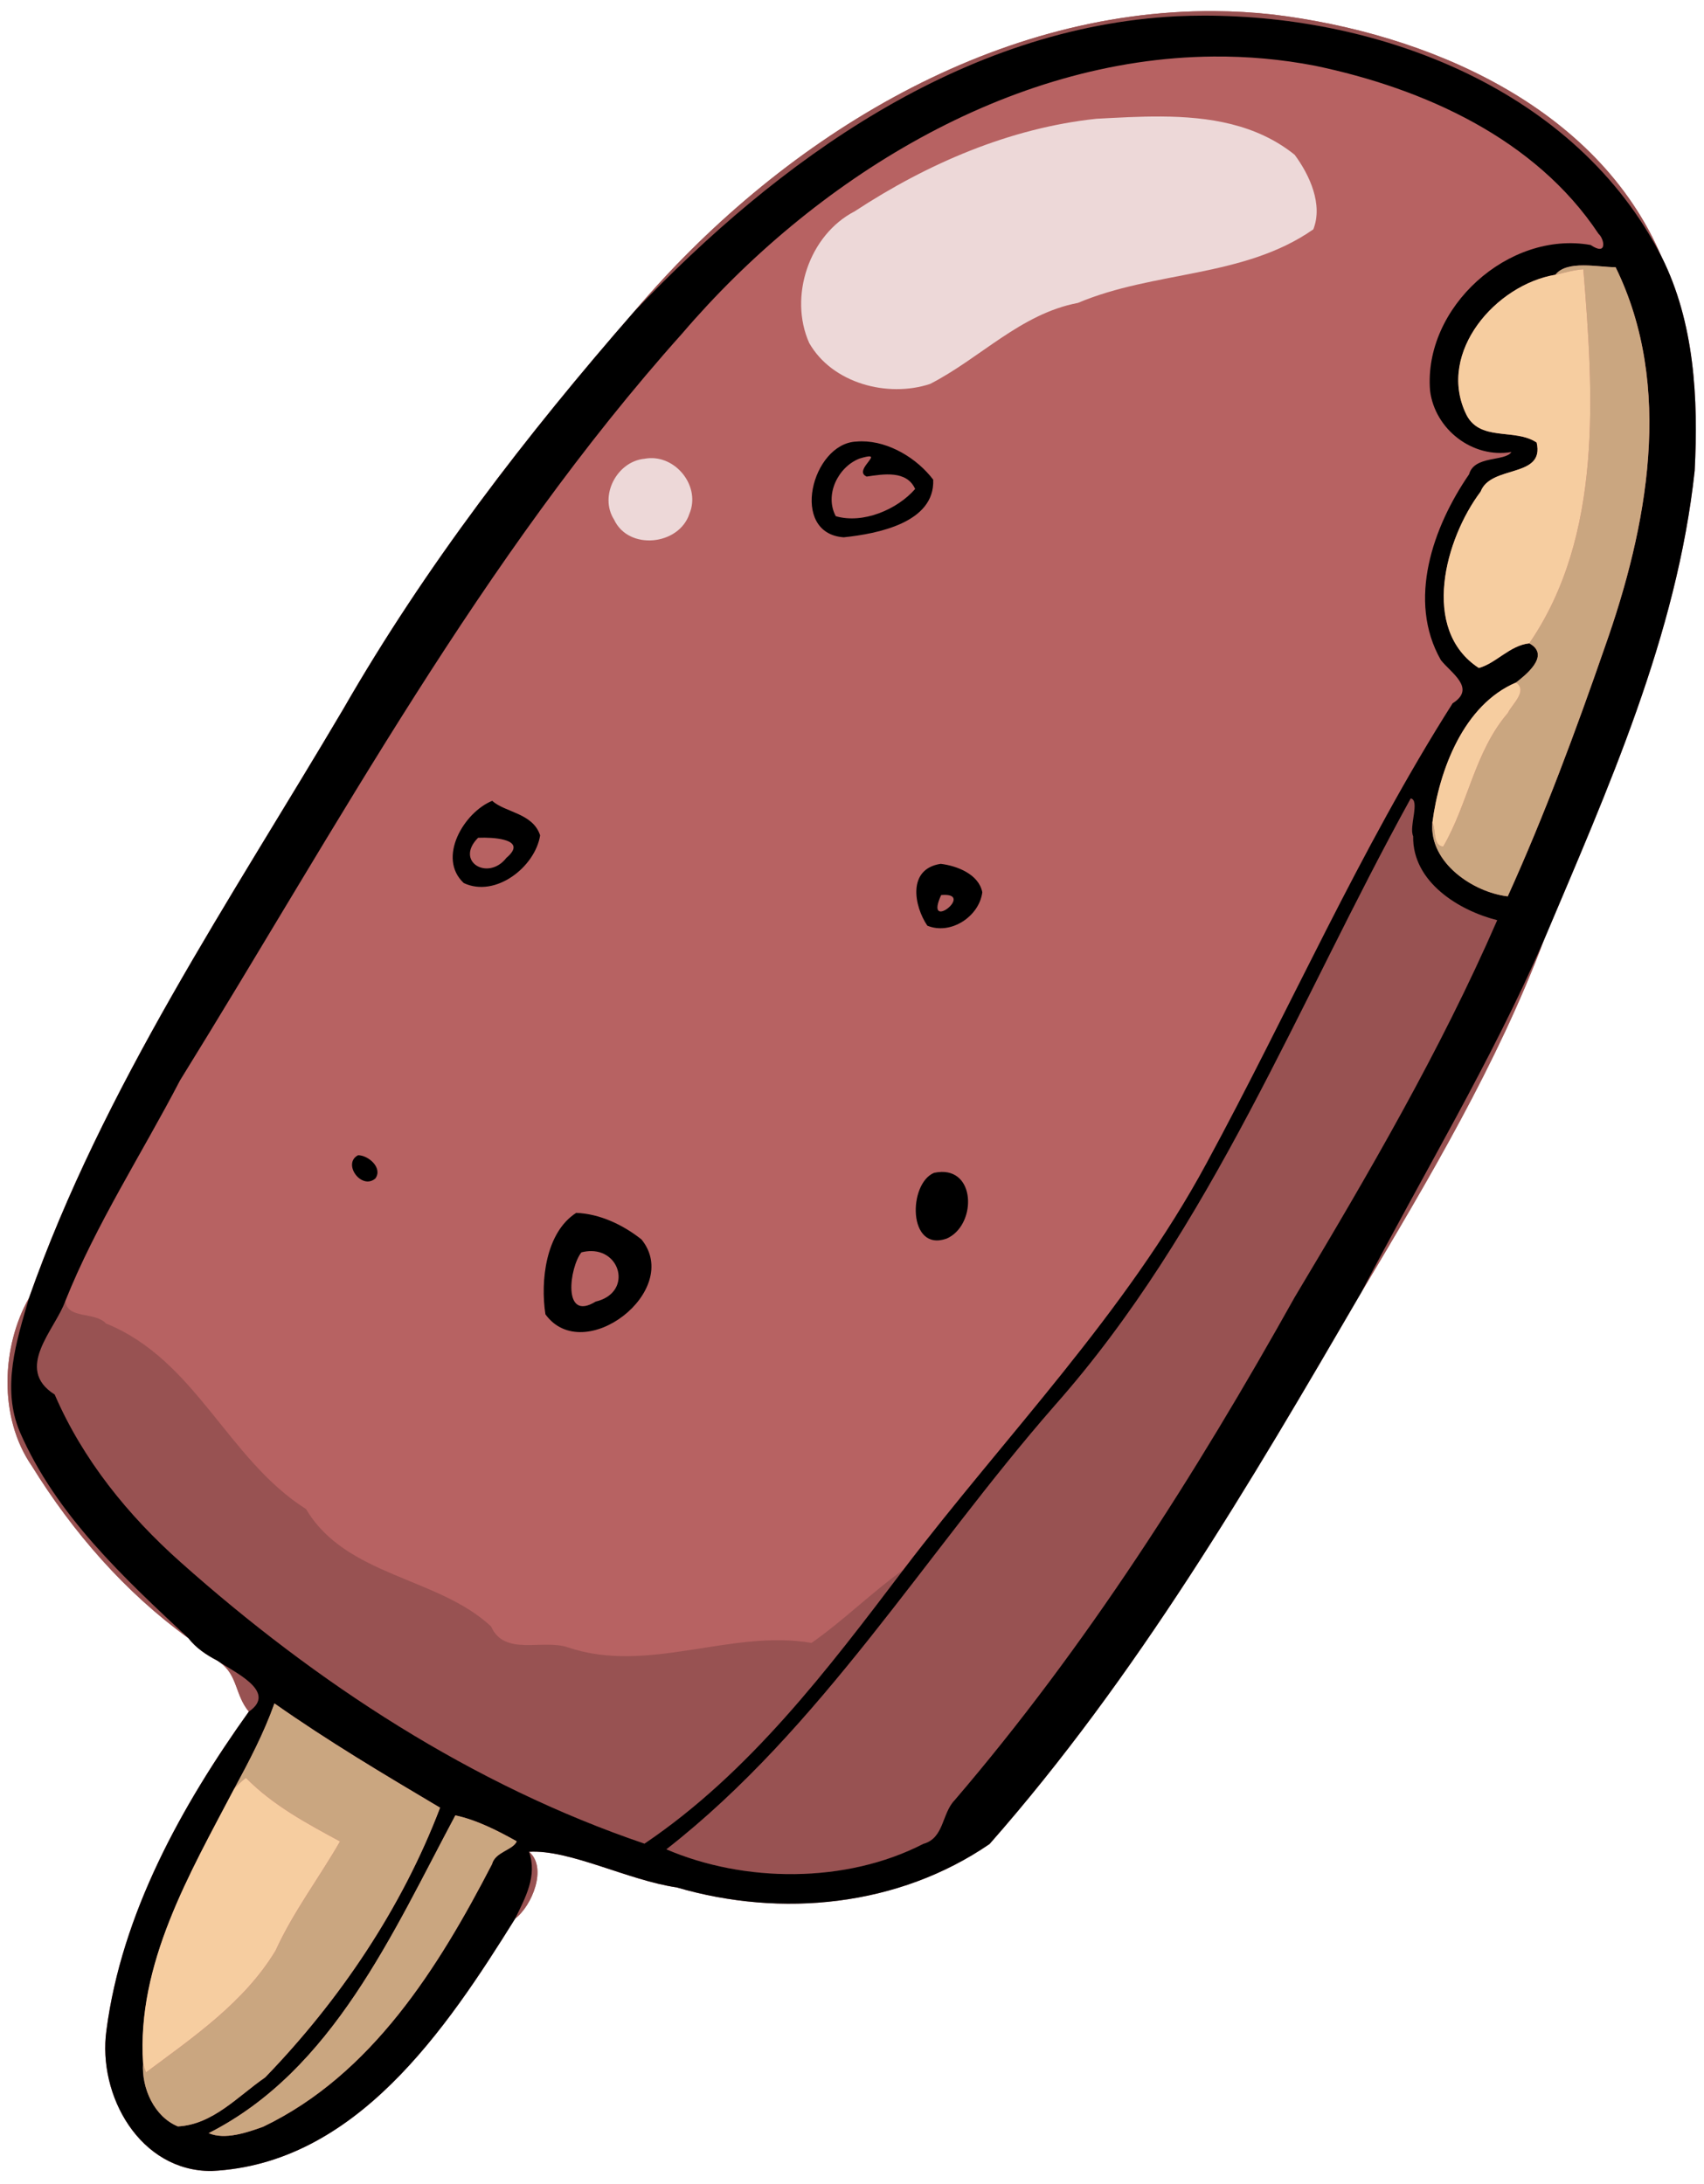
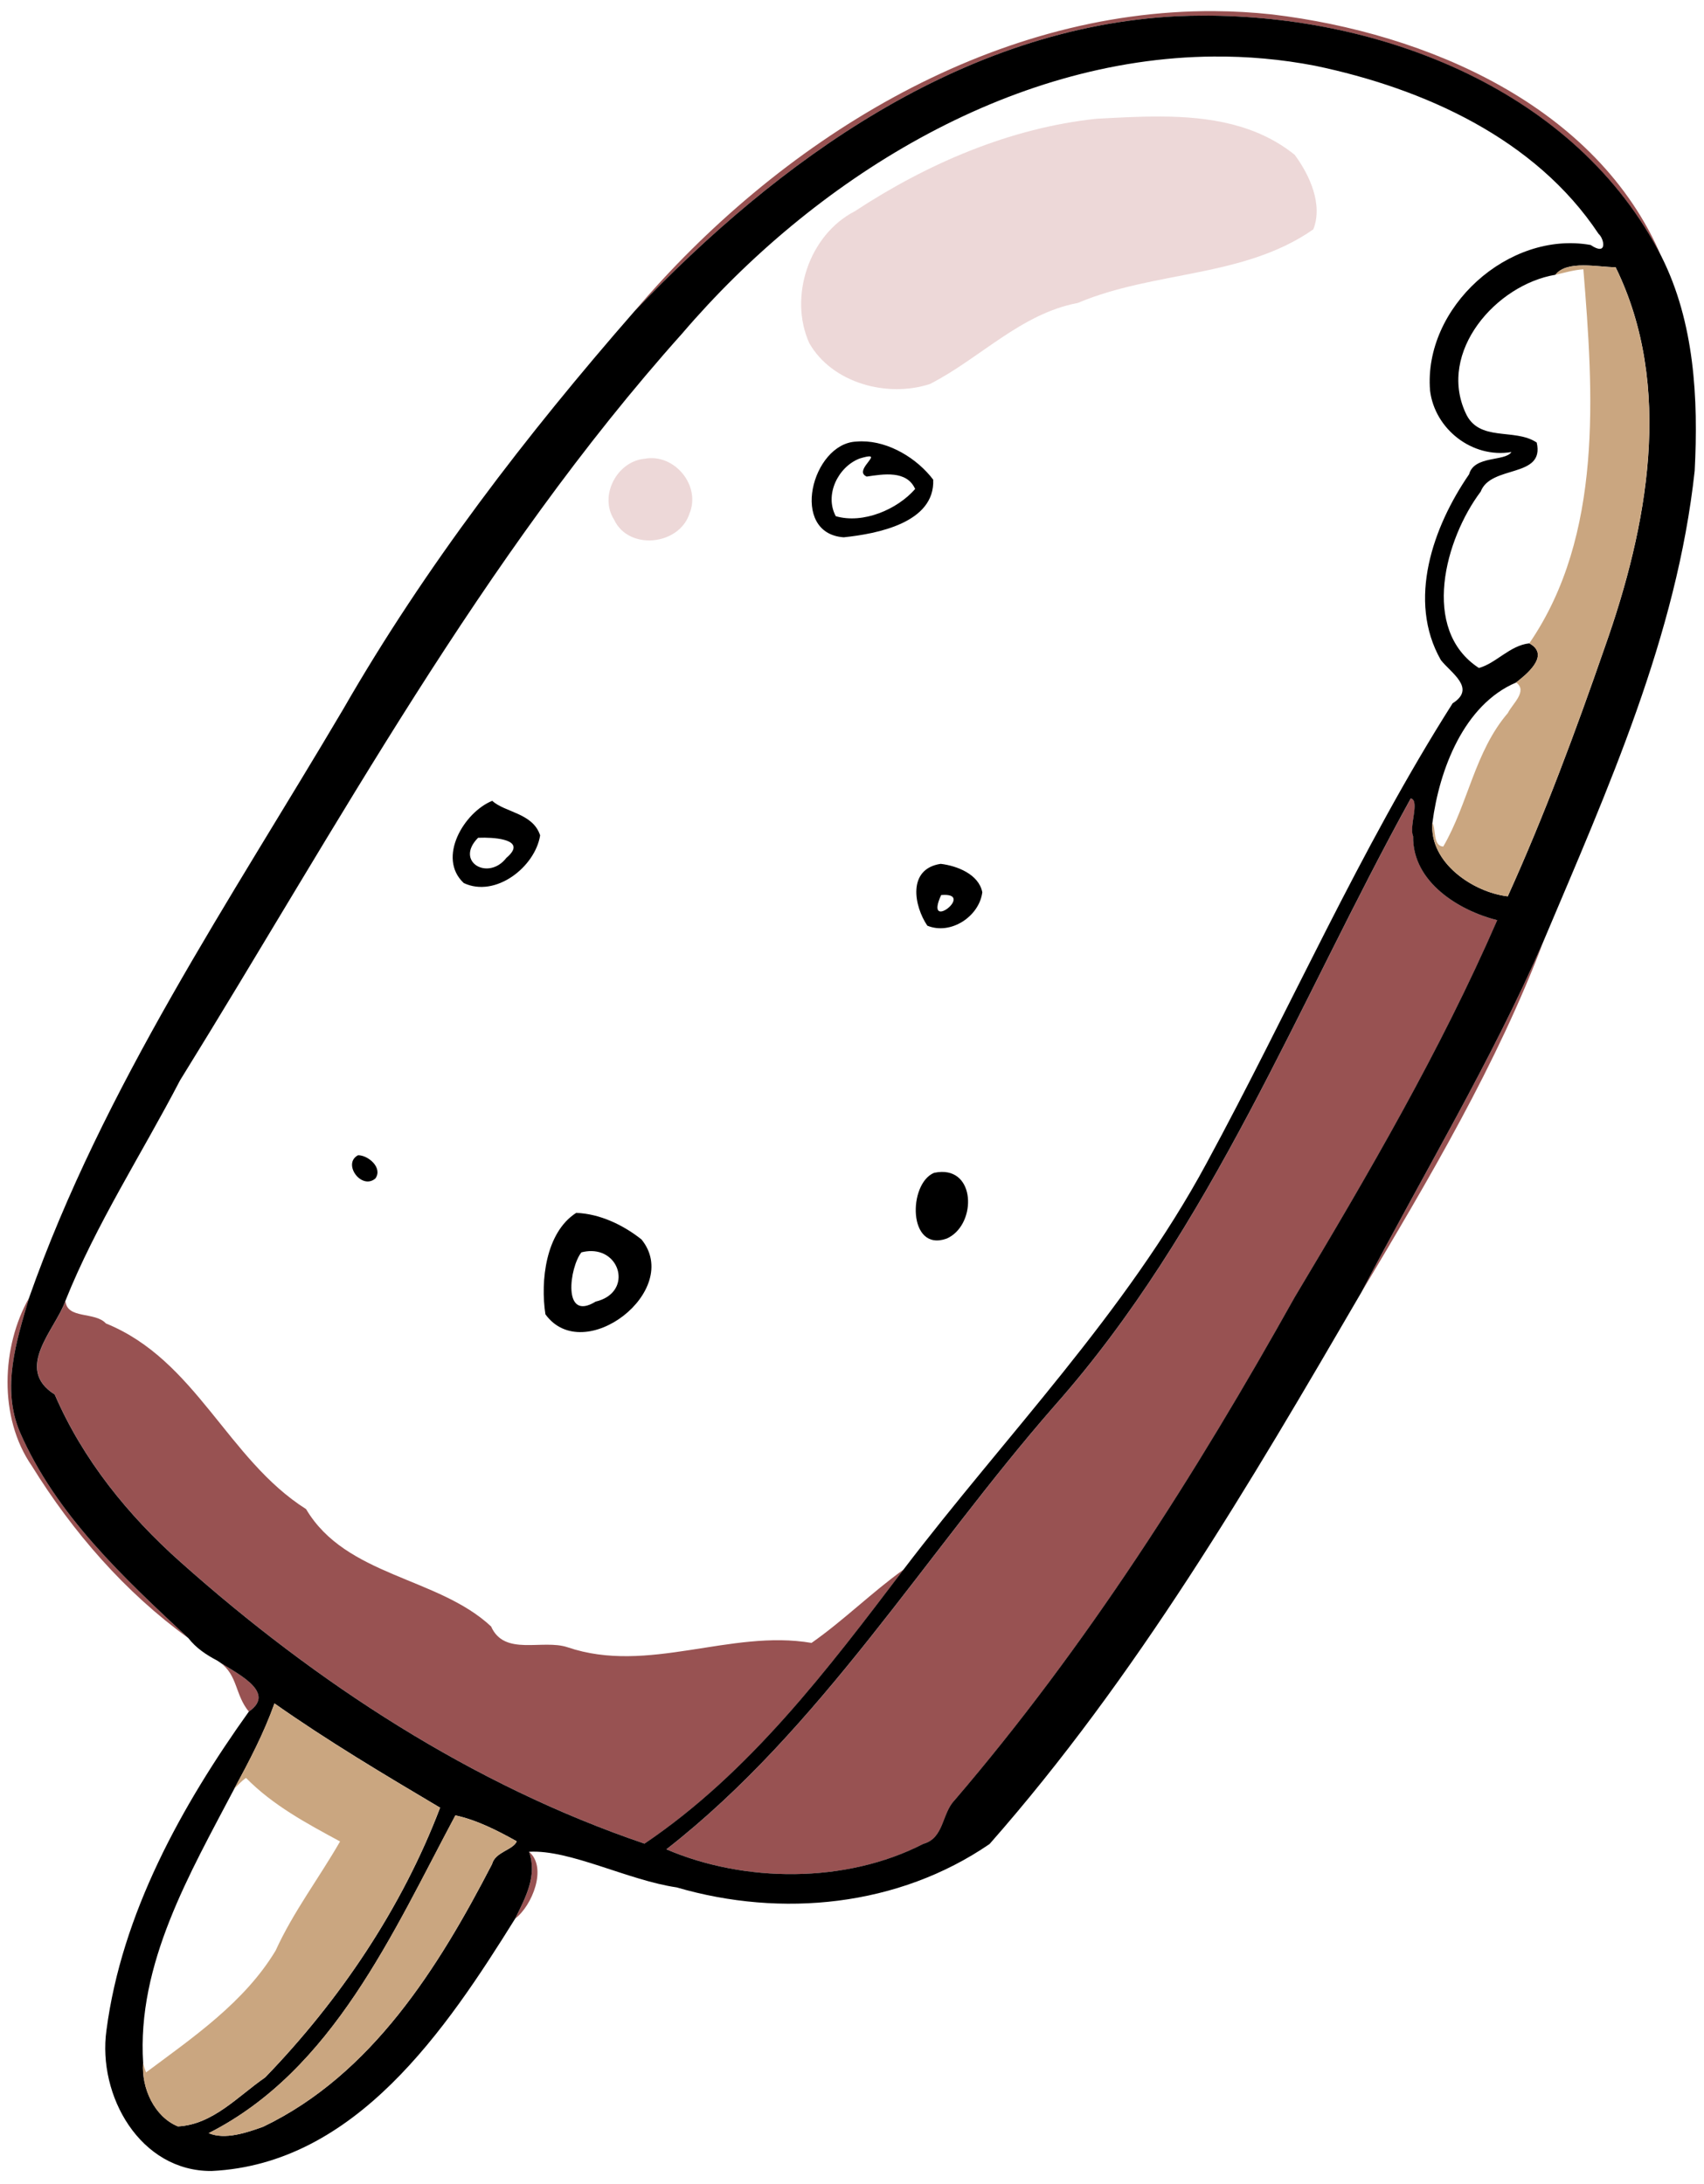
<svg xmlns="http://www.w3.org/2000/svg" id="svg2" height="764pt" width="596pt" version="1.1" viewBox="0 0 596 764">
  <g id="g4215" transform="translate(-1200)">
-     <path id="rect4212" d="m1624.8 3.892c-79.1-0.492-152.8 45.953-202.9 105-37.79 43.29-73.141 89.219-101.84 139.17-39.55 66.98-83.909 132.18-109.92 206.02-9.58 16.85-10.801 41.761 0.989 58.791 14.33 23.19 32.61 44.209 54.75 60.239 2.65 3.44 6.29 5.871 10.12 7.861 0.286 0.204 0.615 0.422 0.955 0.642 6.224 4.502 5.193 11.284 10.066 17.197-23.53 32.94-44.45 70.641-49.8 111.49-3.17 22.85 11.779 49.39 36.759 49.22 50.42-2.39 82.061-49.561 106.21-88.311 5.87-4.47 11.35-17.809 4.85-23.369 14.24-0.83 34.55 9.969 51.65 12.469 36.74 10.73 77.529 6.67 109.42-15.18 51.39-58.38 91.031-125.96 130.01-192.95 23.48-39.43 47.6-80.009 63.83-123.14 22.36-52.95 46.55-106.59 52.78-164.34 1.31-25.24-0.059-51.89-11.589-74.9-22.45-52.81-82.12-78.27-136.15-84.75-6.766-0.737-13.506-1.116-20.206-1.158z" fill="#b76262" />
    <path id="path4" d="m1624.8 3.892c-79.1-0.492-152.8 45.953-202.9 105 50.2-52.739 114.6-99.42 189.8-103.22 64.98-2.8 138.22 23.17 169.41 84.13-22.45-52.81-82.12-78.27-136.15-84.75-6.766-0.737-13.506-1.116-20.206-1.158zm68.656 275.44c-39.62 71.86-69.551 150.32-124.61 212.5-45.13 51.64-81.569 112.85-135.74 155.16 27.13 11.65 62.629 12.11 89.889-1.92 7.27-2.01 6.411-10.58 10.891-15.22 46.2-53.96 84.39-114.12 118.97-176.01 25.61-42.79 50.979-86.271 70.839-131.91-13-3.24-29.69-13.14-29.4-29.37-1.53-3.3 2.461-12.56-0.839-13.23zm46.509 49.711c-18.45 42.49-42.48 82.159-63.83 123.14 23.48-39.43 47.6-80.009 63.83-123.14zm-529.81 125.04c-9.58 16.85-10.801 41.761 0.989 58.791 14.33 23.19 32.61 44.209 54.75 60.239-22.66-21.18-46.31-43.079-58.95-72.139-6.49-15.39-1.229-31.771 3.211-46.891zm12.739 1.041c-3.41 9.9-18.14 23.649-3.72 32.759 9.82 22.77 25.691 42.37 44.181 58.78 47.33 42.17 102.01 77.931 162.1 98.341 36.76-24.82 64.149-61.02 90.619-95.92-11.17 8.02-20.99 17.821-32.23 25.691-28.39-4.85-57.22 11.08-85.33 1.52-8.8-2.94-22.08 3.279-26.75-7.281-18.61-17.38-50.729-17.43-64.709-41.05-27.51-17.43-38.48-52.169-70.02-64.959-3.78-4.22-13.631-1.39-14.141-7.88zm53.12 125.85c0.285 0.204 0.613 0.42 0.952 0.641-0.302-0.218-0.614-0.434-0.952-0.641zm0.952 0.641c6.227 4.502 5.195 11.285 10.069 17.198 9.786-6.717-3.982-13.239-10.069-17.198zm108.09 66.23c2.95 8.45-1.28 16.009-4.85 23.369 5.87-4.47 11.35-17.809 4.85-23.369z" fill="#985252" />
    <path id="path6" d="m1620.9 5.467c-3.077 0.004-6.142 0.072-9.188 0.203-75.2 3.8-139.6 50.481-189.8 103.22-37.79 43.29-73.141 89.219-101.84 139.17-39.55 66.98-83.909 132.18-109.92 206.02-4.44 15.12-9.701 31.501-3.211 46.891 12.64 29.06 36.29 50.959 58.95 72.139 2.65 3.44 6.29 5.871 10.12 7.861 5.42 3.87 21.35 10.749 11.02 17.839-23.53 32.94-44.45 70.641-49.8 111.49-3.17 22.85 11.779 49.39 36.759 49.22 50.42-2.39 82.061-49.561 106.21-88.311 3.57-7.36 7.8-14.919 4.85-23.369 14.24-0.83 34.55 9.969 51.65 12.469 36.74 10.73 77.529 6.67 109.42-15.18 51.39-58.38 91.031-125.96 130.01-192.95 21.35-40.98 45.38-80.649 63.83-123.14 22.36-52.95 46.55-106.59 52.78-164.34 1.31-25.24-0.059-51.89-11.589-74.9-29.7-58.102-97.6-84.418-160.2-84.333zm3.581 14.309c11.762-0.094 23.625 0.938 35.511 3.233 37.99 7.94 77.031 25.47 99.131 58.8 1.94 1.64 3.309 7.99-2.781 3.9-28.7-5.13-58.509 21.861-56.159 50.931 1.64 13.5 14.819 23.83 28.459 21.5-2.15 3.4-13.01 1.109-14.8 7.789-12.6 18.31-21.77 44.141-9.88 64.991 3.51 4.52 12.48 9.84 4.12 15.13-32.5 51.17-57.13 107.52-86.1 160.95-28.27 52.4-70.171 95.14-105.94 142.08-26.47 34.9-53.859 71.1-90.619 95.92-60.09-20.41-114.77-56.171-162.1-98.341-18.49-16.41-34.361-36.01-44.181-58.78-14.42-9.11 0.31-22.859 3.72-32.759 10.73-26.84 26.75-51.461 40.1-77.141 55.26-89.2 105.31-182.69 175.67-261.34 45.891-53.642 113.97-96.289 185.85-96.864zm129.34 73.078c4.005-0.005 8.26 0.641 11.275 0.636 20.43 41.71 11.161 90.73-3.759 132.85-10.2 29.46-21.12 58.88-33.97 87.25-12.03-1.41-27.53-11.741-26.35-25.781 2.39-18.39 10.92-41.249 29.28-49.039 2.66-2.12 12.44-9.4 4.62-13.7-6.79 0.7-11.719 7.05-17.659 8.62-20.57-13.44-11.711-45.32 0.639-61.7 3.56-9.45 22.521-4.59 19.591-17.17-7.75-5.22-20.31 0.04-24.9-10.42-9.76-21.27 10.599-44.78 31.459-48.28 2.015-2.605 5.77-3.261 9.775-3.266zm-252.42 61.548c-0.64 0.001-1.279 0.031-1.916 0.087-15.56 0.68-23.5 32.149-4.38 33.489 11.76-1.23 31.92-5.089 31.3-20.159-5.569-7.378-15.401-13.438-25.005-13.417zm2.78 5.263c2.391 0.178-5.293 5.228-1.036 7.064 5.79-0.86 13.991-2.279 16.941 4.341-6.22 7.15-18.189 12.31-27.759 9.52-4.01-7.43 0.759-17.24 8.319-20.17 1.896-0.577 2.984-0.796 3.536-0.755zm189.25 119.66c3.3 0.67-0.691 9.93 0.839 13.23-0.29 16.23 16.4 26.13 29.4 29.37-19.86 45.64-45.229 89.121-70.839 131.91-34.58 61.89-72.77 122.05-118.97 176.01-4.48 4.64-3.621 13.21-10.891 15.22-27.26 14.03-62.759 13.57-89.889 1.92 54.17-42.31 90.609-103.52 135.74-155.16 55.06-62.18 84.991-140.64 124.61-212.5zm-321.26 0.841c-9.89 4-19.389 19.98-9.959 28.77 11.12 5.24 24.969-5.651 26.709-16.681-2.55-7.86-12.37-8.019-16.75-12.089zm-2.625 12.892c5.905 0.064 14.338 1.345 7.566 7.067-6.33 8.22-18.201 1.32-9.891-7.03 0.689-0.031 1.481-0.047 2.325-0.037zm159.47 9.158c-11.75 1.78-9.32 14.78-4.67 21.63 8.18 3.38 18.17-3.221 19.23-11.691-1.23-6.35-8.939-9.279-14.559-9.939zm1.242 10.861c10.18-0.167-7.078 13.099-1.072 0.059 0.387-0.035 0.744-0.054 1.072-0.059zm-205.03 91.078c-5.6 2.97 1.24 12.301 6.07 8.131 2.66-3.73-2.51-8.161-6.07-8.131zm204.1 5.845c-0.817 0.015-1.69 0.117-2.62 0.316-9.12 3.75-9.23 27.82 4.35 23.02 10.134-4.341 10.522-23.562-1.73-23.336zm-127.8 14.325c-10.71 6.88-12.549 23.881-10.759 35.491 13.4 18.47 48.139-8.361 33.589-26.211-6.41-5.08-14.57-8.98-22.83-9.28zm5.37 13.366c10.663 0.152 13.874 14.721 1.441 17.675-11.79 7.25-9.121-12.08-4.981-17.23 1.253-0.322 2.438-0.461 3.541-0.445zm-110.89 158.25c18.67 13.14 38.311 24.83 57.931 36.48-13.32 35-35.041 67.309-61.181 94.359-9.52 6.56-18.269 16.511-30.519 17.141-8.28-3.39-12.76-13.43-12.17-22.1-2.25-34.73 16.289-66.301 31.839-95.961 5.25-9.72 10.38-19.449 14.1-29.919zm63.281 39.169c7.45 1.59 14.819 5.35 21.459 9.07-1.23 3.05-7.541 3.68-8.641 7.98-18.68 36.13-42.099 73.66-80.039 91.87-5.74 2.08-13.421 4.68-19.061 2.25 43.5-22.03 64.391-70.2 86.281-111.17z" />
    <path id="path10" d="m1606.1 40.758c-7.599-0.047-15.223 0.402-22.586 0.792-30.32 3.21-59.209 15.72-84.569 32.38-15.93 8.22-23.16 29.791-15.92 46.061 8.03 14.12 27.429 19.25 42.289 14.33 17.5-8.95 31.661-24.551 51.691-28.341 26.77-11.33 58-8.729 82.35-25.739 3.43-8.72-1.28-18.991-6.52-26.081-13.42-10.794-30.016-13.297-46.734-13.402zm-178.7 119.52c-0.641 0.021-1.287 0.092-1.939 0.214-9.65 0.89-16.011 12.919-10.681 21.289 5.06 10.91 22.73 9.03 26.35-2.03 3.891-9.234-4.119-19.796-13.73-19.473z" fill="#edd8d8" />
    <path id="path12" d="m1753.8 92.855c-4.005 0.005-7.76 0.661-9.775 3.266 3.24-0.71 6.451-1.691 9.781-1.911 3.51 43.2 7.019 93.031-18.911 130.86 7.82 4.3-1.96 11.58-4.62 13.7 4.21 2.97-1.339 7.499-2.859 10.659-11.61 13.52-13.869 31.68-22.609 46.73-3.69-0.18-2.481-6.18-3.811-8.35-1.18 14.04 14.32 24.371 26.35 25.781 12.85-28.37 23.77-57.79 33.97-87.25 14.92-42.12 24.189-91.14 3.759-132.85-3.015 0.005-7.27-0.641-11.275-0.636zm-457.82 503.09c-3.72 10.47-8.85 20.199-14.1 29.919 1.3-1.37 2.62-2.739 4.15-3.869 9.41 9.59 21.221 15.919 32.911 22.239-7.28 12.7-16.391 24.661-22.541 38.191-10.86 18.02-28.73 30.249-45.32 42.609-0.38-1.07-0.729-2.129-1.039-3.209-0.59 8.67 3.89 18.71 12.17 22.1 12.25-0.63 20.999-10.581 30.519-17.141 26.14-27.05 47.861-59.359 61.181-94.359-19.62-11.65-39.261-23.34-57.931-36.48zm63.281 39.169c-21.89 40.97-42.781 89.14-86.281 111.17 5.64 2.43 13.321-0.17 19.061-2.25 37.94-18.21 61.359-55.74 80.039-91.87 1.1-4.3 7.411-4.93 8.641-7.98-6.64-3.72-14.009-7.48-21.459-9.07z" fill="#caa680" />
-     <path id="path14" d="m1753.8 94.209c-3.33 0.22-6.541 1.201-9.781 1.911-20.86 3.5-41.219 27.01-31.459 48.28 4.59 10.46 17.15 5.2 24.9 10.42 2.93 12.58-16.031 7.72-19.591 17.17-12.35 16.38-21.209 48.26-0.639 61.7 5.94-1.57 10.869-7.92 17.659-8.62 25.93-37.83 22.421-87.661 18.911-130.86zm-23.531 144.56c-18.36 7.79-26.89 30.649-29.28 49.039 1.33 2.17 0.121 8.17 3.811 8.35 8.74-15.05 10.999-33.21 22.609-46.73 1.52-3.16 7.069-7.689 2.859-10.659zm-444.25 383.22c-1.53 1.13-2.85 2.499-4.15 3.869-15.55 29.66-34.089 61.231-31.839 95.961 0.31 1.08 0.659 2.139 1.039 3.209 16.59-12.36 34.46-24.589 45.32-42.609 6.15-13.53 15.261-25.491 22.541-38.191-11.69-6.32-23.501-12.649-32.911-22.239z" fill="#f6cda0" />
  </g>
</svg>